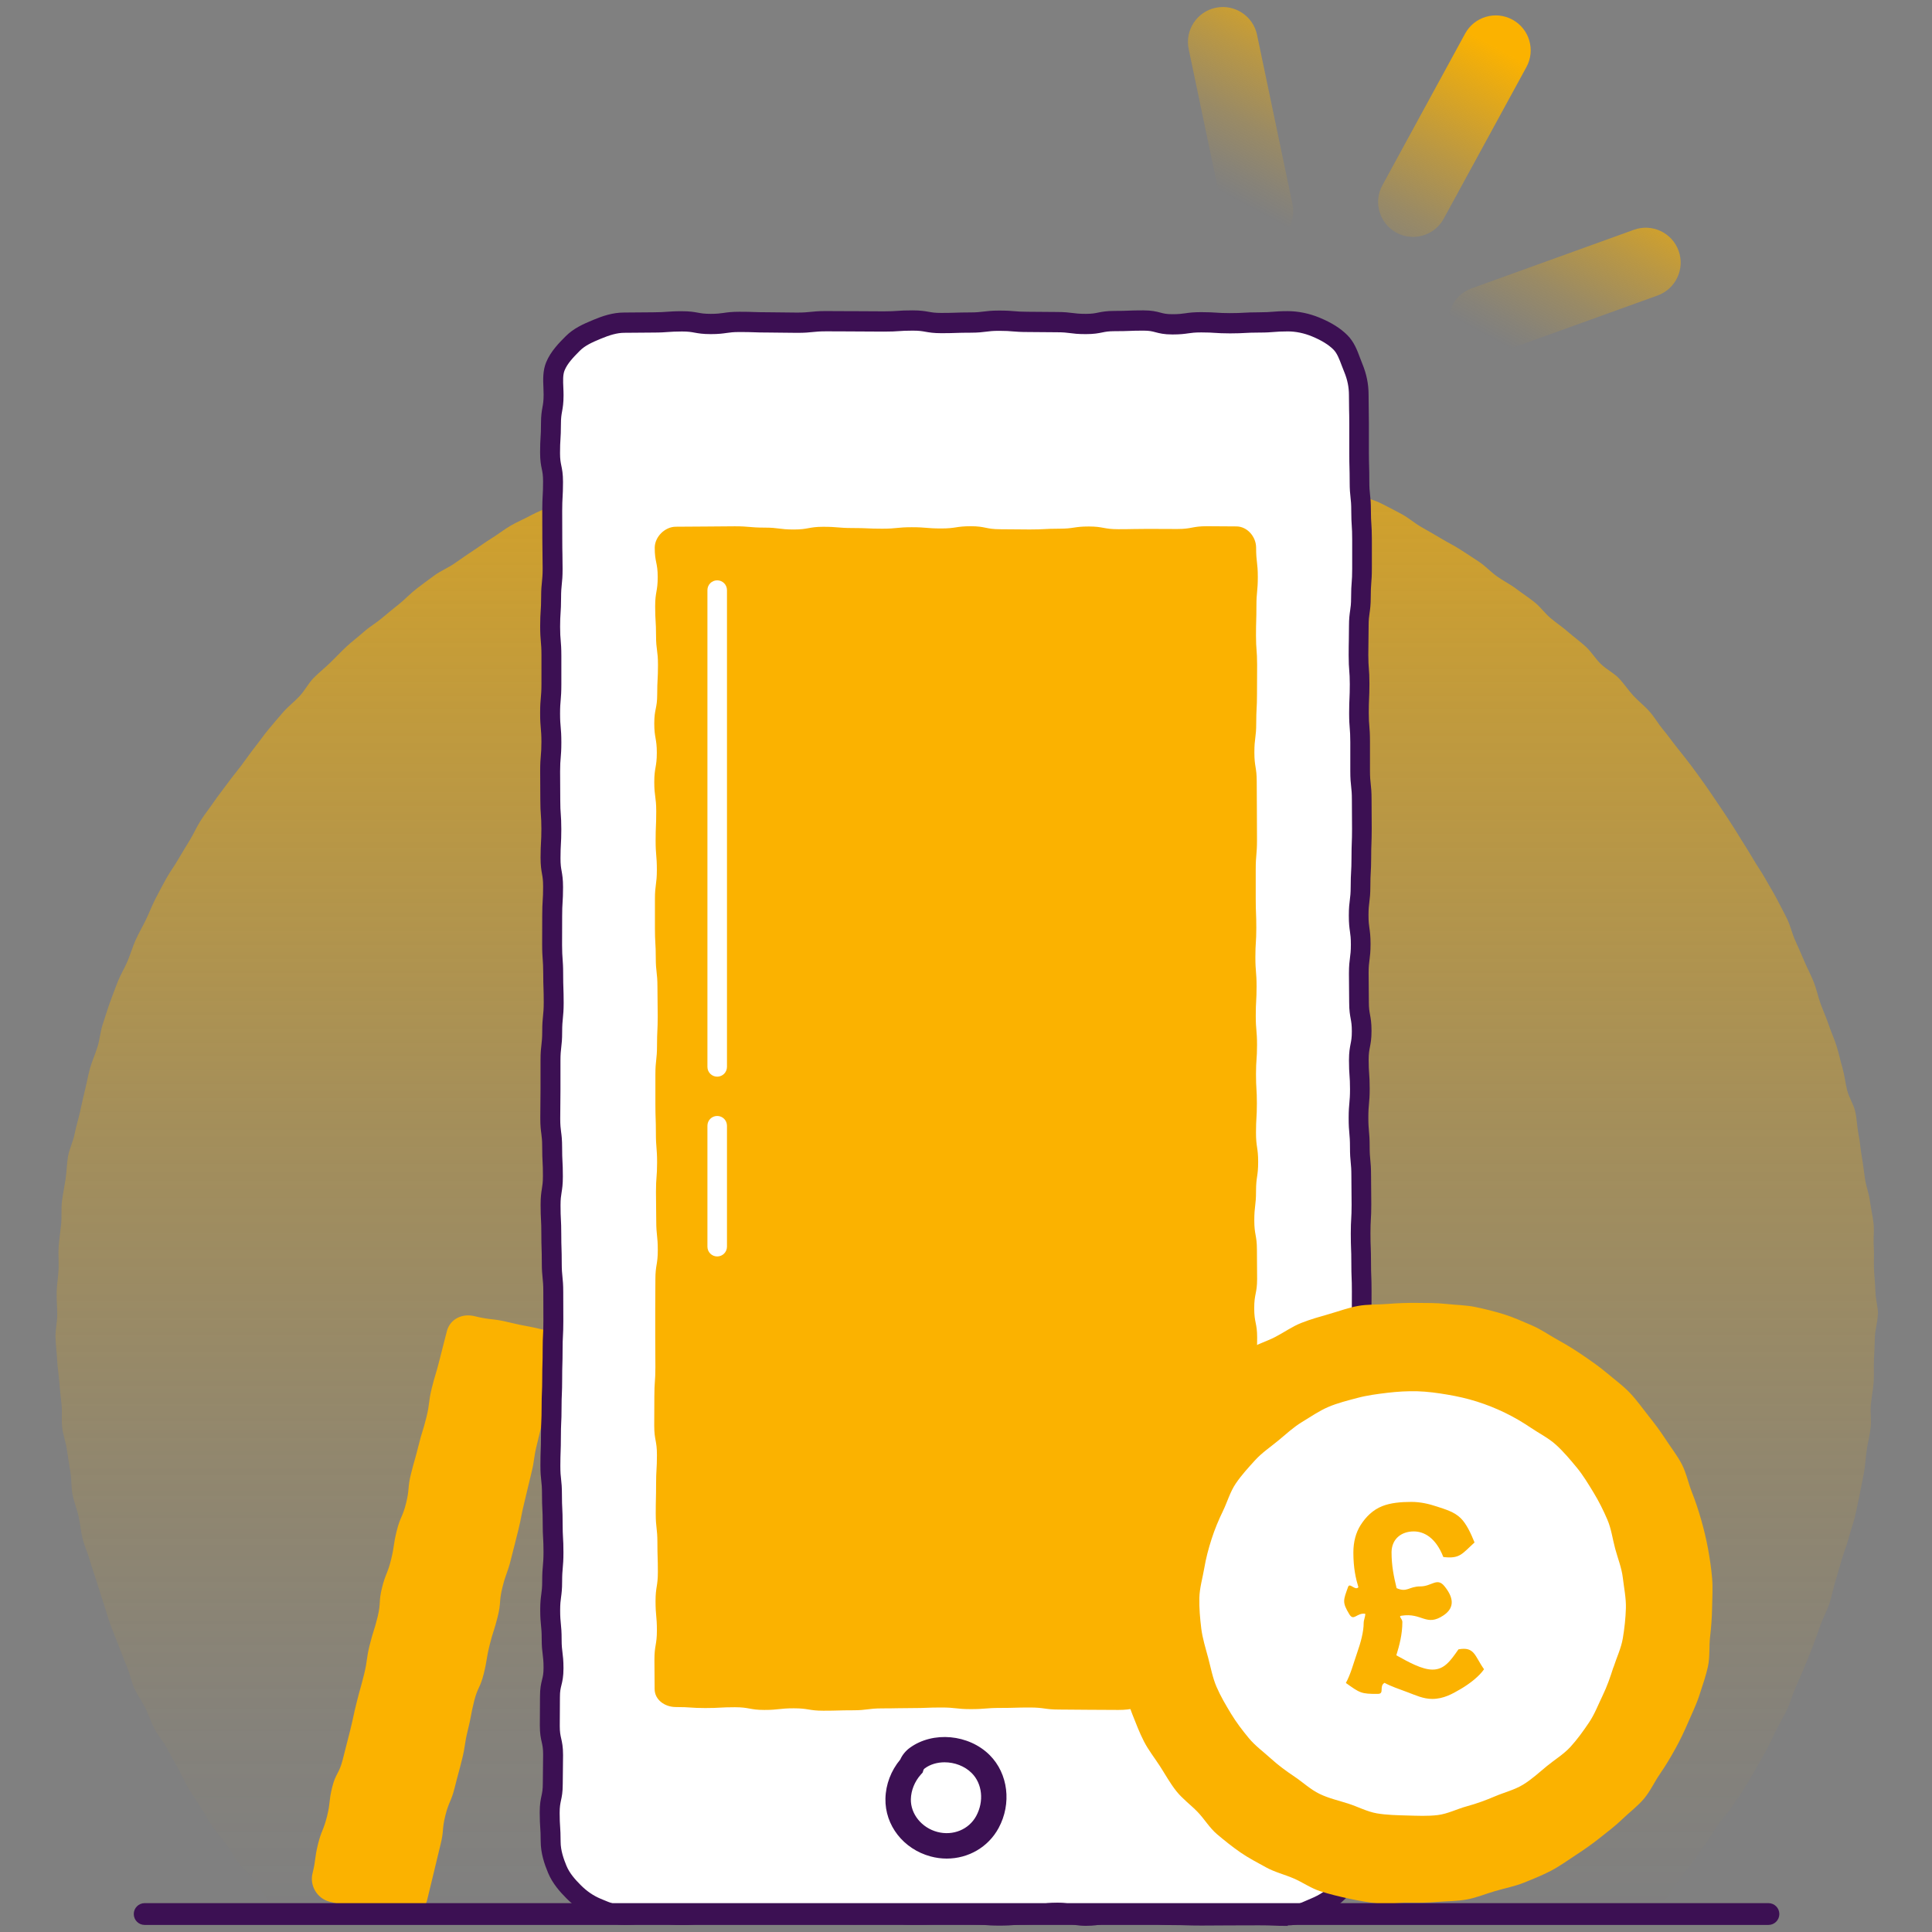
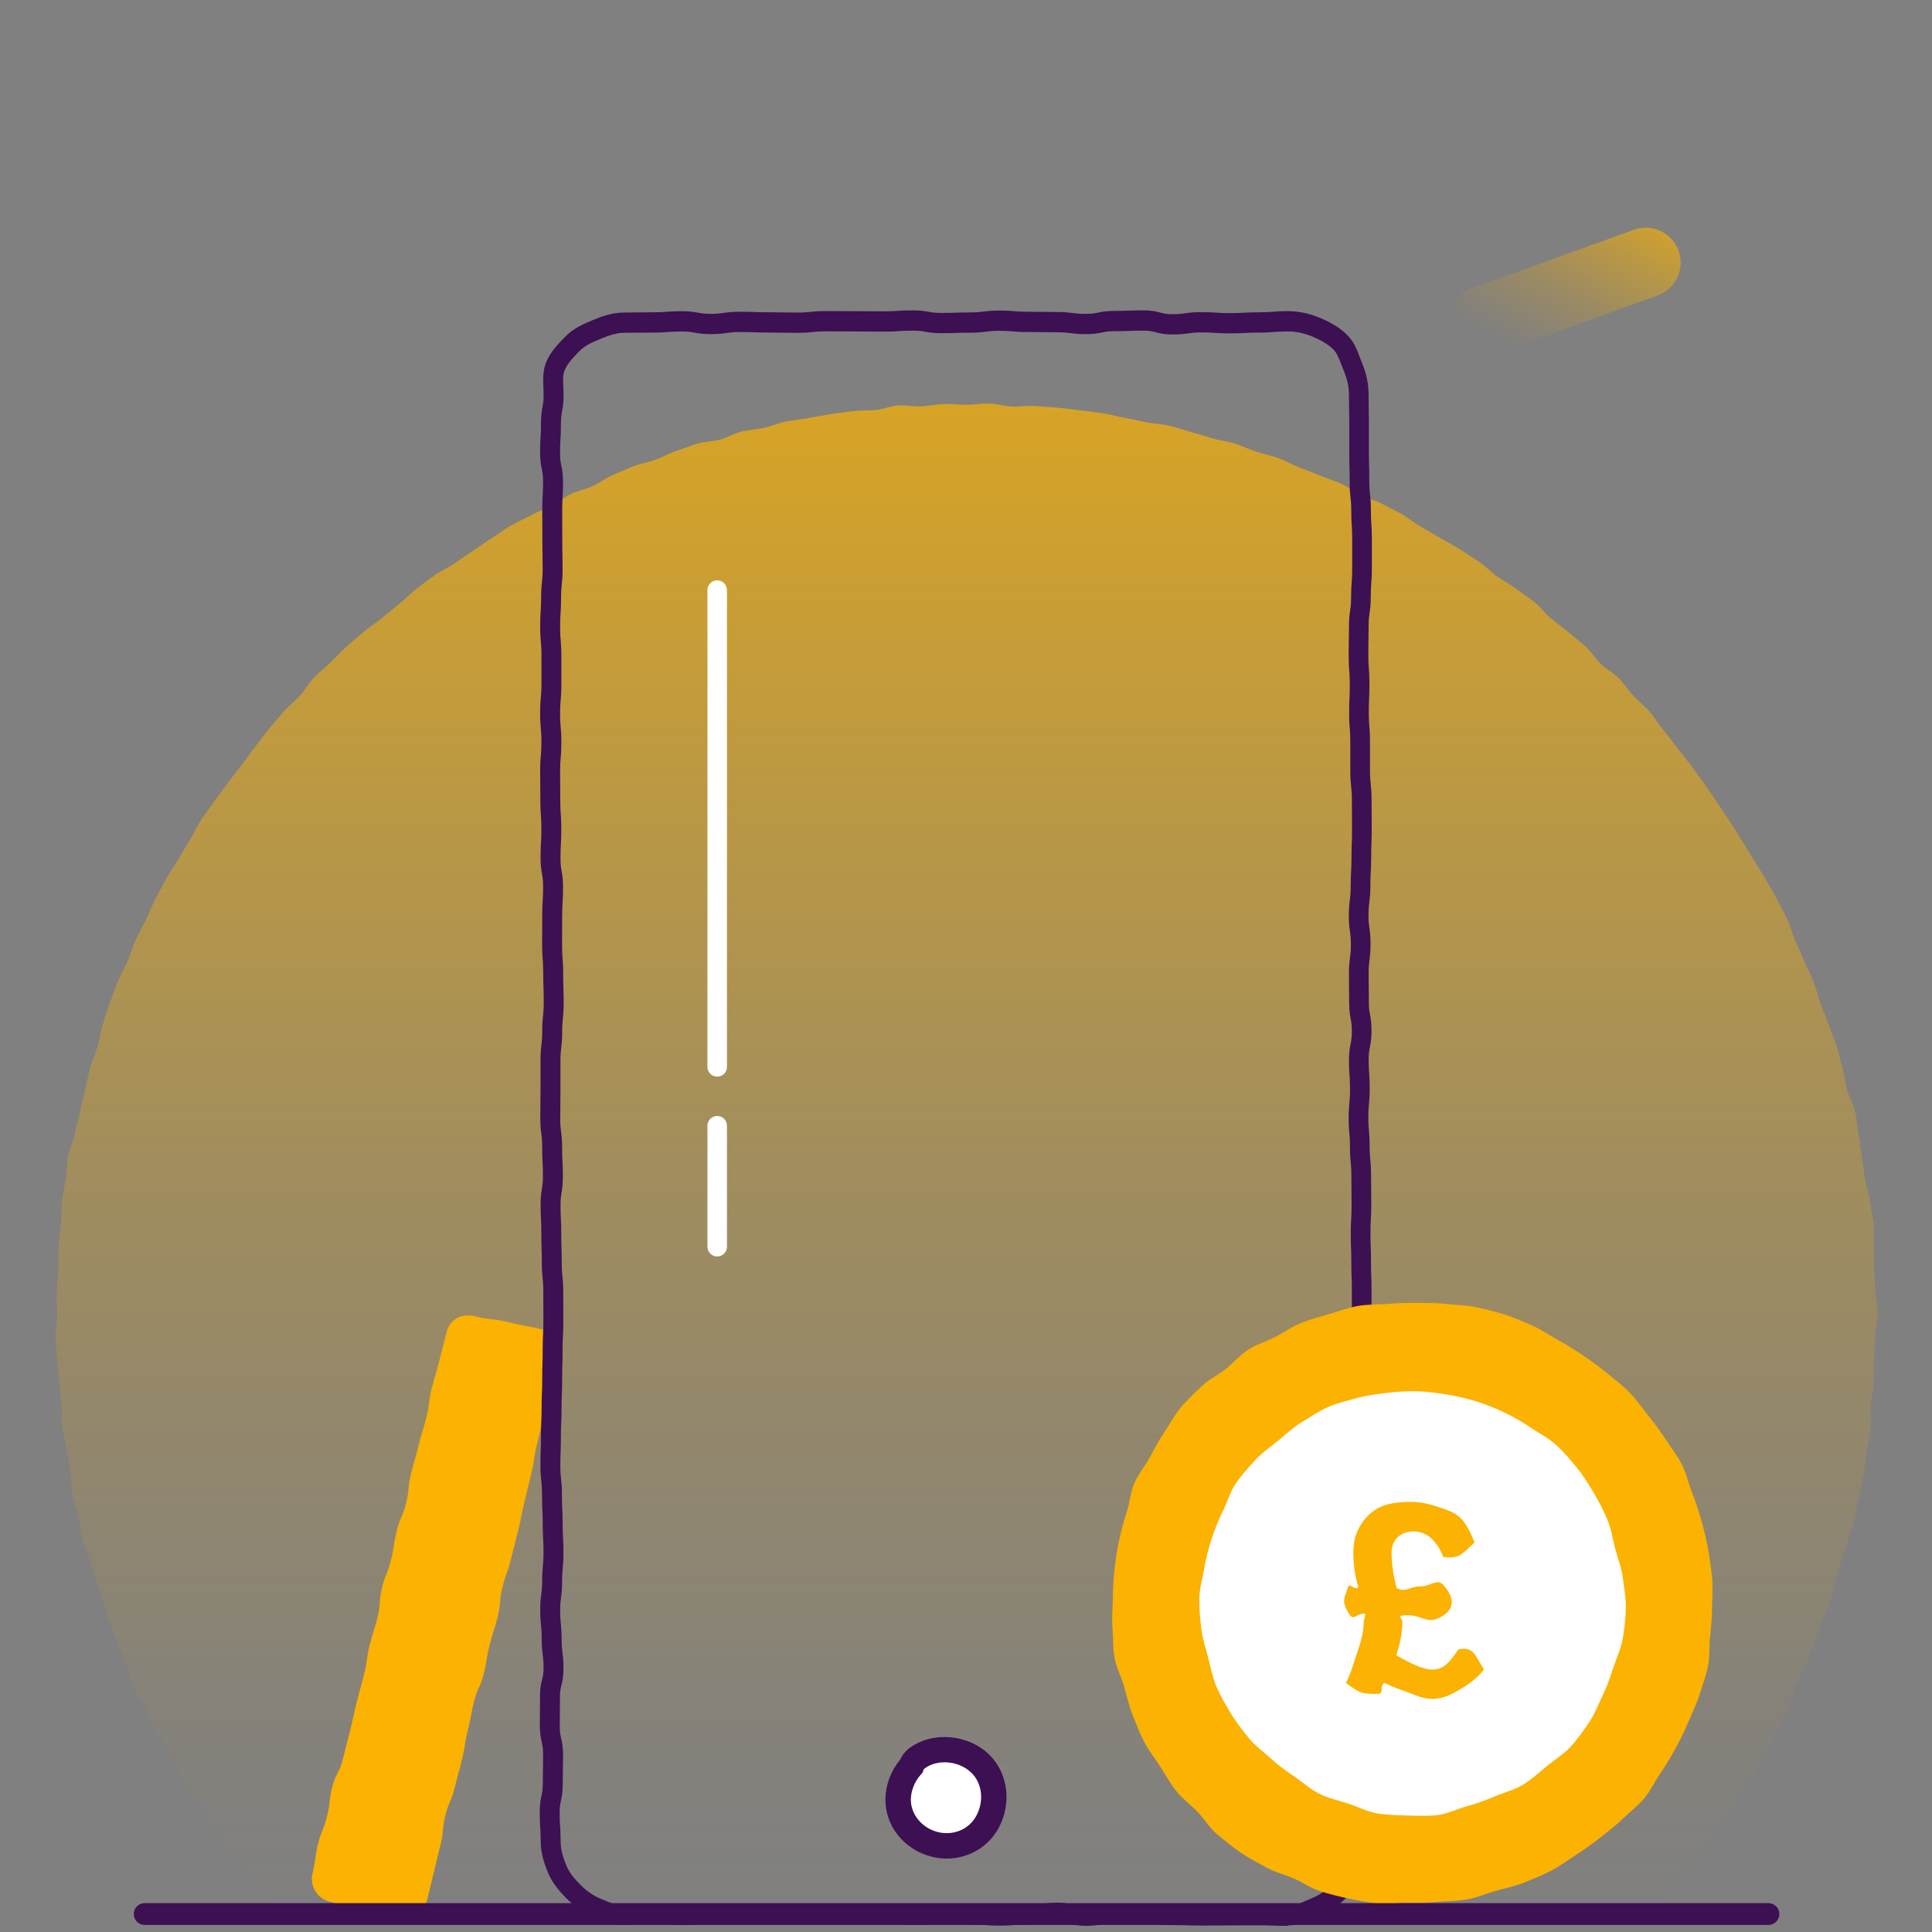
<svg xmlns="http://www.w3.org/2000/svg" xmlns:xlink="http://www.w3.org/1999/xlink" id="uuid-6665c8a4-d9e0-4791-b7c7-b4f9d5a9309a" viewBox="0 0 500 500">
  <rect x="0" y="0" width="500" height="500" fill="#808080" stroke="none" />
  <defs>
    <linearGradient id="uuid-b39a7e67-da5d-45c9-a9aa-4c3c89d9e8c0" x1="250.14" y1="-8.88" x2="250.14" y2="494.07" gradientUnits="userSpaceOnUse">
      <stop offset="0" stop-color="#fbb200" />
      <stop offset=".14" stop-color="#fbb200" stop-opacity=".81" />
      <stop offset=".38" stop-color="#fbb200" stop-opacity=".53" />
      <stop offset=".59" stop-color="#fbb200" stop-opacity=".3" />
      <stop offset=".77" stop-color="#fbb200" stop-opacity=".14" />
      <stop offset=".91" stop-color="#fbb200" stop-opacity=".04" />
      <stop offset="1" stop-color="#fbb200" stop-opacity="0" />
    </linearGradient>
    <linearGradient id="uuid-bfbd7d25-b94e-48b3-9f56-a66a87d06d60" x1="1034.05" y1="618.67" x2="1057.94" y2="544.61" gradientTransform="translate(-552.38 -717.51) rotate(10.59)" gradientUnits="userSpaceOnUse">
      <stop offset=".14" stop-color="#fbb200" stop-opacity="0" />
      <stop offset=".22" stop-color="#fbb200" stop-opacity=".06" />
      <stop offset=".38" stop-color="#fbb200" stop-opacity=".21" />
      <stop offset=".59" stop-color="#fbb200" stop-opacity=".46" />
      <stop offset=".85" stop-color="#fbb200" stop-opacity=".8" />
      <stop offset="1" stop-color="#fbb200" />
    </linearGradient>
    <linearGradient id="uuid-0513c6aa-0b5a-4cf1-b801-4609790aaee2" x1="987.79" y1="603.75" x2="1011.68" y2="529.68" xlink:href="#uuid-bfbd7d25-b94e-48b3-9f56-a66a87d06d60" />
    <linearGradient id="uuid-51d39fdf-81d8-426b-8b80-5368d4d7cb91" x1="1077.36" y1="632.64" x2="1101.25" y2="558.58" xlink:href="#uuid-bfbd7d25-b94e-48b3-9f56-a66a87d06d60" />
  </defs>
  <path d="M485.97,340.16c0,1.96-.7,3.9-.75,5.85s-.15,3.9-.24,5.84,.06,3.91-.08,5.86-.54,3.87-.73,5.81,.19,3.95-.04,5.89-.72,3.85-1.01,5.78-.38,3.9-.71,5.82-.75,3.84-1.13,5.75-.79,3.83-1.22,5.73-1.17,3.74-1.65,5.63-1.27,3.7-1.8,5.58-1.07,3.75-1.64,5.61-.9,3.81-1.51,5.66-1.6,3.57-2.26,5.4-1.28,3.68-1.99,5.5-1.41,3.64-2.16,5.43-1.54,3.58-2.34,5.36-1.25,3.72-2.09,5.48-1.83,3.45-2.72,5.19-1.64,3.55-2.58,5.26-1.89,3.42-2.86,5.11-1.98,3.37-2.99,5.04-2.19,3.24-3.24,4.88-2.51,3.02-3.6,4.63-2.07,3.3-3.21,4.89-2.22,3.2-3.4,4.76-2.34,3.12-3.55,4.65-2.09,3.34-3.34,4.84-2.78,2.79-4.07,4.25c-2.84,.59-2.91,0-5.81,0s-2.9-.17-5.8-.17-2.9,.17-5.8,.17-2.9,.3-5.8,.3-2.9-.03-5.8-.03-2.9-.59-5.8-.59-2.9,.53-5.8,.53-2.9,.07-5.8,.07-2.9-.35-5.8-.35-2.9-.02-5.8-.02-2.9,.21-5.8,.21-2.9-.46-5.8-.46-2.9,.08-5.8,.08-2.9,.4-5.8,.4-2.9-.26-5.8-.26-2.9-.22-5.8-.22-2.9-.05-5.8-.05-2.9,.42-5.8,.42-2.9,.27-5.8,.27-2.9-.23-5.8-.23-2.9-.09-5.8-.09-2.9,.09-5.8,.09-2.9,.29-5.8,.29-2.9-.78-5.8-.78-2.9,.18-5.8,.18-2.9,.04-5.8,.04-2.9,.53-5.8,.53-2.9-.38-5.8-.38-2.9,.39-5.8,.39-2.9-.02-5.8-.02-2.9-.7-5.8-.7-2.9,.1-5.81,.1-2.9,.49-5.8,.49-2.9-.43-5.8-.43-2.9-.12-5.8-.12-2.9,.18-5.8,.18-2.9-.21-5.8-.21-2.9,.65-5.8,.65-2.9,.02-5.81,.02-2.9-.4-5.8-.4-2.9,0-5.81,0-2.9,.08-5.8,.08-2.9-.3-5.81-.3-2.9,.7-5.8,.7-2.9-.25-5.81-.25-2.9,.15-5.8,.15-2.9-.11-5.81-.11-2.9-.37-5.81-.37-2.9,.21-5.81,.21-2.9-.43-5.81-.43-2.9,.57-5.81,.57-2.9,.24-5.8,.24-2.9-.49-5.81-.49-2.9,.12-5.81,.12-2.9,.13-5.81,.13-2.9,.21-5.81,.21-2.9-.2-5.81-.2-2.9-.4-5.81-.4-2.91,.34-5.81,.34-2.91-.19-5.82-.19-3.01,.9-5.86,.31c-1.29-1.47-2.69-3.02-3.94-4.52s-2.07-3.34-3.29-4.87-2.83-2.74-4.01-4.3-2.1-3.3-3.24-4.88-2.47-3.04-3.57-4.65-2.01-3.35-3.07-4.99-2.14-3.26-3.16-4.93-1.74-3.5-2.71-5.2-1.89-3.41-2.82-5.12-2.29-3.2-3.18-4.94-1.52-3.6-2.36-5.36-2.07-3.35-2.87-5.13-1.15-3.76-1.91-5.56-1.43-3.63-2.14-5.45-1.46-3.61-2.13-5.45-1.17-3.72-1.79-5.57-1.19-3.71-1.77-5.57-1.26-3.69-1.79-5.57-1.38-3.67-1.86-5.56-.61-3.87-1.04-5.77-1.19-3.74-1.57-5.65-.22-3.93-.56-5.85-.61-3.84-.9-5.78-.98-3.8-1.22-5.74,.03-3.92-.16-5.87-.44-3.87-.58-5.82-.47-3.87-.57-5.83-.37-3.89-.42-5.85,.45-3.9,.45-5.86-.2-3.92-.15-5.87,.41-3.9,.5-5.85-.13-3.93,.02-5.88,.45-3.89,.64-5.84-.03-3.95,.21-5.89,.66-3.87,.95-5.8,.29-3.93,.63-5.86,1.29-3.75,1.67-5.67,.97-3.79,1.4-5.7,.82-3.83,1.3-5.72,.8-3.84,1.33-5.72,1.36-3.68,1.94-5.55,.7-3.89,1.32-5.74,1.17-3.75,1.84-5.59,1.35-3.68,2.07-5.5,1.77-3.51,2.53-5.31,1.3-3.71,2.1-5.49,1.81-3.48,2.66-5.24,1.54-3.61,2.43-5.35,1.83-3.47,2.77-5.19,2.13-3.3,3.11-4.99,2.01-3.36,3.03-5.03,1.8-3.5,2.86-5.14,2.29-3.19,3.39-4.8,2.34-3.14,3.49-4.73,2.41-3.09,3.59-4.65,2.27-3.19,3.49-4.72,2.32-3.16,3.58-4.66,2.51-3.01,3.81-4.48,2.88-2.67,4.22-4.11,2.24-3.28,3.61-4.68,2.93-2.62,4.33-3.98,2.74-2.81,4.17-4.14,3.02-2.51,4.48-3.81,3.19-2.3,4.69-3.56,3.01-2.5,4.54-3.72,2.86-2.69,4.42-3.88,3.12-2.37,4.71-3.51,3.44-1.91,5.06-3.01,3.2-2.25,4.84-3.31,3.21-2.25,4.88-3.27,3.2-2.27,4.9-3.25,3.52-1.73,5.24-2.67,3.58-1.6,5.32-2.49,3.28-2.19,5.05-3.04,3.76-1.19,5.55-2,3.36-2.08,5.16-2.84,3.59-1.57,5.42-2.29,3.8-1.02,5.64-1.69,3.57-1.66,5.42-2.28,3.68-1.35,5.56-1.93,3.93-.49,5.82-1.02,3.62-1.6,5.52-2.08,3.9-.53,5.81-.97,3.74-1.23,5.66-1.61,3.88-.57,5.81-.91,3.85-.73,5.79-1.02,3.88-.54,5.82-.78,3.92-.11,5.87-.3,3.84-1.03,5.8-1.18,3.94,.35,5.9,.25,3.89-.56,5.86-.61,3.91,.18,5.88,.18,3.93-.36,5.88-.31,3.9,.67,5.85,.77,3.94-.27,5.89-.13,3.92,.23,5.87,.42,3.9,.44,5.84,.68,3.9,.45,5.84,.74,3.83,.87,5.76,1.21,3.84,.8,5.75,1.19,3.93,.41,5.83,.84,3.75,1.18,5.65,1.66,3.75,1.13,5.64,1.66,3.87,.75,5.73,1.33,3.65,1.47,5.5,2.09,3.82,.95,5.66,1.62,3.55,1.69,5.37,2.41,3.66,1.39,5.47,2.15,3.71,1.29,5.5,2.1,3.33,2.13,5.09,2.98,3.71,1.34,5.45,2.23,3.5,1.78,5.21,2.72,3.22,2.27,4.91,3.25,3.41,1.92,5.08,2.94,3.45,1.87,5.09,2.94,3.31,2.11,4.92,3.21,2.97,2.58,4.56,3.72,3.38,2.01,4.94,3.19,3.22,2.25,4.75,3.47,2.7,2.89,4.19,4.15,3.14,2.34,4.61,3.64,3.08,2.43,4.52,3.77,2.46,3.09,3.87,4.46,3.28,2.26,4.64,3.66,2.43,3.1,3.76,4.53,2.91,2.65,4.21,4.12,2.27,3.21,3.53,4.71,2.37,3.11,3.6,4.64,2.44,3.06,3.62,4.62,2.31,3.15,3.45,4.74,2.21,3.22,3.31,4.84,2.19,3.23,3.26,4.88,2.09,3.3,3.12,4.97,2.09,3.3,3.07,5,2.14,3.28,3.08,5,2.01,3.37,2.9,5.11,1.84,3.46,2.69,5.23,1.26,3.73,2.07,5.52,1.6,3.57,2.36,5.37,1.7,3.53,2.42,5.35,1.1,3.76,1.77,5.61,1.49,3.62,2.11,5.48,1.46,3.64,2.04,5.51,.99,3.79,1.53,5.67,.72,3.85,1.2,5.75,1.67,3.62,2.1,5.53,.45,3.91,.84,5.83,.51,3.88,.85,5.81,.55,3.87,.84,5.81,1.04,3.8,1.28,5.75,.73,3.86,.93,5.81-.09,3.94,.05,5.9-.03,3.92,.06,5.88,.32,3.9,.37,5.86,.68,3.91,.68,5.87Z" fill="url(#uuid-b39a7e67-da5d-45c9-a9aa-4c3c89d9e8c0)" />
  <path d="M110.44,492.15c.91-3.69,.88-3.7,1.79-7.39s.86-3.7,1.78-7.39,.33-3.83,1.25-7.52,1.51-3.54,2.42-7.23,1-3.67,1.91-7.36,.56-3.78,1.48-7.47,.7-3.74,1.61-7.43,1.61-3.52,2.52-7.21,.61-3.76,1.53-7.46,1.17-3.63,2.08-7.32,.3-3.84,1.21-7.53,1.29-3.6,2.21-7.29,.95-3.68,1.86-7.37,.72-3.74,1.63-7.43,.85-3.71,1.77-7.4,.54-3.78,1.46-7.48,.86-3.7,1.77-7.4,1.53-3.54,2.44-7.24,.88-3.7,1.79-7.4c.8-3.21-1.16-6.91-4.38-7.71-4.38-1.08-4.45-.82-8.83-1.9s-4.53-.51-8.91-1.59c-3.21-.8-6.4,.74-7.2,3.95-.91,3.69-.97,3.67-1.88,7.36s-1.1,3.64-2.01,7.33-.47,3.8-1.38,7.49-1.13,3.64-2.04,7.33-1.04,3.66-1.96,7.35-.34,3.83-1.25,7.52-1.52,3.54-2.44,7.23-.56,3.78-1.47,7.47-1.42,3.56-2.34,7.26-.23,3.86-1.14,7.55-1.15,3.63-2.06,7.32-.52,3.79-1.43,7.48-1.02,3.66-1.94,7.35-.8,3.72-1.72,7.41-.96,3.68-1.88,7.37-1.82,3.47-2.73,7.16-.41,3.82-1.33,7.51-1.44,3.56-2.35,7.26-.49,3.8-1.4,7.49c-.8,3.21,1.23,6.55,4.44,7.34,4.38,1.08,4.37,1.14,8.75,2.22s4.51,.57,8.89,1.65c3.21,.8,6.66-.69,7.45-3.91Z" fill="#fbb200" />
  <g>
-     <path d="M333.29,495.86c-3.73,0-3.73-.15-7.47-.15s-3.73,.03-7.46,.03-3.73,.03-7.47,.03-3.73-.12-7.46-.12-3.73-.46-7.47-.46-3.73-.11-7.47-.11-3.73,.78-7.47,.78-3.73-1.01-7.47-1.01-3.73,.66-7.47,.66-3.73,.31-7.47,.31-3.73-.32-7.47-.32-3.73-.03-7.47-.03c-3.73,0-3.73,.14-7.47,.14s-3.74-.51-7.47-.51-3.73,.42-7.47,.42-3.73-.37-7.47-.37-3.73,.18-7.47,.18-3.73,.06-7.47,.06-3.74,.11-7.47,.11-3.74-.32-7.47-.32-3.74,.51-7.47,.51-3.74-.55-7.48-.55-3.74,.52-7.48,.52c-2.55,0-4.87-1.07-7.08-1.99-2.3-.95-4.23-2.33-5.96-4.06s-3.33-3.57-4.29-5.87-1.71-4.63-1.71-7.18c0-3.74-.25-3.74-.25-7.48s.8-3.74,.8-7.48,.08-3.74,.08-7.49-.85-3.74-.85-7.49,.05-3.74,.05-7.48,.92-3.74,.92-7.49-.48-3.74-.48-7.49-.38-3.74-.38-7.49,.51-3.74,.51-7.48,.34-3.74,.34-7.49-.22-3.74-.22-7.49-.18-3.74-.18-7.49-.41-3.74-.41-7.49,.14-3.74,.14-7.49,.17-3.74,.17-7.49,.16-3.74,.16-7.49,.11-3.74,.11-7.49,.19-3.74,.19-7.49-.02-3.74-.02-7.49-.39-3.74-.39-7.49-.12-3.74-.12-7.49-.19-3.74-.19-7.49,.59-3.74,.59-7.48-.19-3.74-.19-7.48-.49-3.74-.49-7.49,.06-3.74,.06-7.48,0-3.74,0-7.48,.44-3.74,.44-7.49,.39-3.74,.39-7.48-.13-3.74-.13-7.49-.28-3.74-.28-7.49,.03-3.74,.03-7.49,.24-3.74,.24-7.49-.65-3.74-.65-7.49,.21-3.74,.21-7.49-.27-3.74-.27-7.49-.04-3.75-.04-7.49,.33-3.74,.33-7.49-.33-3.74-.33-7.49,.33-3.75,.33-7.49,0-3.75,0-7.49-.33-3.74-.33-7.49,.26-3.74,.26-7.49,.38-3.74,.38-7.49-.09-3.74-.09-7.49-.03-3.75-.03-7.49,.22-3.75,.22-7.49-.77-3.75-.77-7.49,.23-3.75,.23-7.5,.68-3.75,.68-7.5c0-2.55-.45-5.17,.46-7.38s2.79-4.19,4.52-5.92,3.98-2.71,6.27-3.66,4.48-1.71,7.02-1.71c3.73,0,3.73-.06,7.47-.06s3.73-.28,7.46-.28,3.73,.68,7.47,.68,3.73-.54,7.46-.54,3.73,.13,7.47,.13,3.73,.07,7.47,.07,3.73-.39,7.47-.39,3.73,.03,7.47,.03,3.73,.03,7.47,.03,3.73-.25,7.47-.25,3.73,.67,7.47,.67,3.73-.13,7.47-.13,3.73-.48,7.47-.48,3.74,.31,7.47,.31,3.73,.05,7.47,.05,3.73,.48,7.47,.48,3.73-.75,7.47-.75,3.73-.14,7.47-.14,3.74,.98,7.47,.98,3.74-.53,7.47-.53,3.74,.25,7.47,.25,3.74-.21,7.48-.21,3.74-.3,7.48-.3c2.55,0,5.05,.59,7.27,1.51s4.6,2.22,6.33,3.95,2.38,4.29,3.33,6.59,1.43,4.46,1.43,7.01c0,3.74,.09,3.74,.09,7.48s0,3.74,0,7.48,.1,3.74,.1,7.49,.41,3.74,.41,7.49,.25,3.74,.25,7.48,0,3.74,0,7.49-.28,3.74-.28,7.49-.55,3.74-.55,7.49-.07,3.74-.07,7.48,.29,3.74,.29,7.49-.18,3.74-.18,7.49,.31,3.74,.31,7.49,0,3.74,0,7.49,.42,3.74,.42,7.49,.03,3.74,.03,7.49-.14,3.74-.14,7.49-.21,3.74-.21,7.49-.48,3.74-.48,7.49,.53,3.74,.53,7.49-.5,3.74-.5,7.49,.06,3.74,.06,7.49,.69,3.74,.69,7.49-.75,3.74-.75,7.48,.27,3.74,.27,7.48-.35,3.74-.35,7.49,.33,3.74,.33,7.48,.36,3.74,.36,7.48,.06,3.74,.06,7.49-.2,3.74-.2,7.48,.14,3.74,.14,7.49,.14,3.74,.14,7.49-.03,3.74-.03,7.49-.21,3.74-.21,7.49-.26,3.74-.26,7.49,.62,3.74,.62,7.49-.12,3.74-.12,7.49,.01,3.75,.01,7.49,.17,3.74,.17,7.49-.74,3.74-.74,7.49-.15,3.75-.15,7.49,.29,3.75,.29,7.49,.25,3.74,.25,7.49-.07,3.74-.07,7.49-.1,3.74-.1,7.49,.1,3.74,.1,7.49-.56,3.75-.56,7.49,.68,3.75,.68,7.49,.02,3.75,.02,7.49,.08,3.75,.08,7.5-.47,3.75-.47,7.5c0,2.55-.09,5.1-1.01,7.31s-2.81,4.07-4.54,5.8-3.74,3.03-6.03,3.98-4.53,2.2-7.08,2.2Z" fill="#fff" />
    <path d="M333.29,498.42c-1.92,0-2.9-.04-3.84-.08-.93-.04-1.81-.07-3.63-.07s-2.79,0-3.71,.01c-.94,0-1.87,.01-3.75,.01s-2.78,0-3.71,.02c-.94,0-1.88,.02-3.75,.02s-2.86-.03-3.81-.06c-.91-.03-1.83-.06-3.65-.06-2.02,0-3.05-.12-4.04-.25-.88-.11-1.71-.21-3.42-.21-1.91,0-2.86-.03-3.81-.06-.91-.03-1.83-.06-3.66-.06-1.6,0-2.35,.16-3.21,.33-1,.21-2.13,.44-4.26,.44s-3.37-.32-4.4-.6c-.86-.23-1.54-.42-3.06-.42-1.64,0-2.41,.13-3.29,.29-.98,.17-2.09,.37-4.18,.37-1.76,0-2.62,.07-3.52,.15-.97,.08-1.97,.16-3.95,.16s-2.98-.09-3.95-.17c-.9-.08-1.76-.15-3.52-.15-1.88,0-2.82,0-3.76-.02-.93,0-1.86-.02-3.71-.02s-2.7,.03-3.64,.07c-.94,.04-1.92,.07-3.83,.07-2.04,0-3.12-.15-4.08-.28-.87-.12-1.7-.23-3.39-.23s-2.56,.09-3.45,.19c-.99,.11-2.01,.23-4.02,.23s-3.01-.1-3.98-.2c-.9-.09-1.74-.17-3.48-.17s-2.68,.04-3.61,.09c-.95,.05-1.93,.09-3.86,.09s-2.77,.01-3.69,.03c-.94,.01-1.89,.03-3.78,.03s-2.75,.03-3.66,.05c-.95,.03-1.9,.05-3.81,.05s-2.98-.08-3.95-.17c-.91-.08-1.76-.15-3.52-.15s-2.48,.11-3.39,.23c-.96,.13-2.04,.28-4.08,.28s-3.15-.16-4.11-.3c-.9-.13-1.69-.25-3.37-.25s-2.48,.11-3.39,.23c-.96,.13-2.04,.28-4.09,.28-2.85,0-5.34-1.04-7.53-1.96l-.53-.22c-2.5-1.04-4.73-2.55-6.79-4.61-1.74-1.75-3.68-3.9-4.84-6.7-.89-2.14-1.9-5-1.9-8.16,0-1.79-.06-2.65-.12-3.57-.06-.96-.13-1.96-.13-3.91,0-2.14,.24-3.28,.46-4.28,.18-.86,.34-1.61,.34-3.21,0-1.9,.02-2.85,.04-3.8,.02-.92,.04-1.84,.04-3.69,0-1.58-.17-2.32-.36-3.18-.23-1.01-.49-2.15-.49-4.31,0-1.89,.01-2.83,.02-3.77,.01-.93,.02-1.86,.02-3.71,0-2.18,.28-3.33,.53-4.35,.22-.88,.39-1.57,.39-3.13,0-1.71-.11-2.54-.22-3.42-.12-.95-.26-2.03-.26-4.07,0-1.74-.09-2.59-.18-3.48-.1-.98-.2-2-.2-4s.15-3.13,.28-4.09c.12-.87,.23-1.7,.23-3.4,0-1.99,.09-3,.18-3.97,.08-.9,.16-1.76,.16-3.51s-.05-2.67-.1-3.6c-.06-.96-.11-1.95-.11-3.89,0-1.81-.04-2.69-.09-3.62-.05-.95-.09-1.93-.09-3.87,0-1.73-.09-2.57-.19-3.46-.11-.99-.22-2.01-.22-4.02s.04-2.89,.07-3.84c.03-.94,.07-1.83,.07-3.65,0-1.93,.04-2.91,.09-3.86,.04-.93,.08-1.81,.08-3.63,0-1.93,.04-2.91,.08-3.85,.04-.93,.08-1.82,.08-3.63,0-1.91,.03-2.86,.06-3.82,.03-.92,.05-1.83,.05-3.67,0-1.94,.05-2.92,.1-3.87,.05-.93,.09-1.81,.09-3.62s0-2.8-.01-3.73c0-.94-.01-1.88-.01-3.76,0-1.74-.09-2.58-.18-3.48-.1-.98-.21-2-.21-4.01,0-1.83-.03-2.75-.06-3.66-.03-.96-.06-1.91-.06-3.83,0-1.81-.04-2.69-.09-3.62-.05-.95-.1-1.94-.1-3.87,0-2.07,.17-3.17,.33-4.14,.14-.9,.27-1.67,.27-3.34,0-1.81-.04-2.68-.09-3.61-.05-.95-.1-1.93-.1-3.87,0-1.71-.11-2.53-.22-3.41-.13-.95-.27-2.04-.27-4.08,0-1.89,.01-2.84,.03-3.78,.01-.93,.03-1.85,.03-3.7v-7.49c0-2.02,.12-3.05,.24-4.04,.1-.89,.2-1.72,.2-3.44,0-2,.11-3.02,.21-4.01,.09-.89,.18-1.74,.18-3.48,0-1.83-.03-2.74-.06-3.65-.03-.94-.07-1.92-.07-3.83,0-1.77-.07-2.64-.13-3.55-.07-.97-.15-1.97-.15-3.94s0-2.82,.01-3.76c0-.93,.01-1.86,.01-3.73s.06-2.95,.12-3.91c.06-.92,.11-1.79,.11-3.58,0-1.65-.13-2.42-.29-3.3-.17-.98-.37-2.09-.37-4.19,0-1.94,.06-2.93,.11-3.89,.05-.93,.1-1.8,.1-3.6s-.06-2.64-.13-3.56c-.07-.97-.14-1.96-.14-3.93,0-1.86-.01-2.79-.02-3.72-.01-.94-.02-1.89-.02-3.77,0-1.98,.09-2.99,.17-3.97,.08-.91,.15-1.76,.15-3.52s-.08-2.61-.16-3.52c-.09-.98-.17-1.98-.17-3.97s.09-3,.18-3.97c.08-.91,.16-1.76,.16-3.52v-7.49c0-1.76-.08-2.62-.16-3.52-.08-.97-.17-1.98-.17-3.96s.07-2.96,.13-3.92c.06-.92,.12-1.79,.12-3.57,0-2,.1-3.02,.21-4,.09-.9,.18-1.74,.18-3.48,0-1.84-.02-2.77-.04-3.69-.02-.95-.04-1.9-.04-3.8s0-2.79-.01-3.73c0-.94-.01-1.88-.01-3.76s.06-2.94,.11-3.9c.05-.92,.1-1.8,.1-3.6,0-1.61-.15-2.36-.33-3.23-.21-1-.44-2.13-.44-4.26,0-1.95,.06-2.95,.12-3.91,.06-.92,.11-1.79,.11-3.59,0-2.11,.2-3.22,.38-4.21,.16-.88,.3-1.65,.3-3.29,0-.6-.03-1.2-.05-1.8-.09-2.05-.19-4.37,.71-6.56,1.18-2.86,3.43-5.11,5.07-6.75,2-2,4.4-3.09,7.1-4.21,2.39-.99,5.01-1.91,8-1.91,1.85,0,2.77-.01,3.69-.03,.94-.01,1.89-.03,3.77-.03,1.77,0,2.63-.07,3.54-.13,.96-.07,1.96-.15,3.92-.15,2.1,0,3.21,.2,4.19,.38,.88,.16,1.64,.3,3.28,.3s2.46-.11,3.37-.24c.96-.14,2.05-.3,4.1-.3,1.91,0,2.87,.03,3.82,.07,.91,.03,1.82,.06,3.64,.06s2.84,.02,3.78,.04c.92,.02,1.84,.04,3.68,.04,1.74,0,2.58-.09,3.47-.18,.98-.1,2-.21,4-.21,1.88,0,2.82,0,3.75,.02,.93,0,1.86,.01,3.71,.01s2.82,0,3.76,.02c.93,0,1.86,.02,3.71,.02s2.64-.06,3.56-.12c.96-.07,1.95-.13,3.91-.13,2.09,0,3.2,.2,4.18,.37,.88,.16,1.64,.29,3.28,.29,1.82,0,2.73-.03,3.65-.06,.94-.03,1.91-.07,3.82-.07,1.7,0,2.53-.11,3.41-.22,.95-.12,2.03-.26,4.06-.26s2.98,.08,3.95,.16c.91,.08,1.76,.15,3.52,.15,1.88,0,2.83,.01,3.77,.03,.92,.01,1.85,.03,3.7,.03,2.03,0,3.11,.14,4.06,.26,.88,.11,1.71,.22,3.41,.22,1.61,0,2.36-.15,3.23-.33,.99-.2,2.12-.43,4.24-.43,1.82,0,2.7-.03,3.64-.07,.94-.04,1.92-.07,3.83-.07,2.2,0,3.36,.31,4.39,.58,.86,.23,1.55,.41,3.08,.41,1.69,0,2.47-.11,3.38-.24,.96-.14,2.05-.29,4.09-.29s2.95,.07,3.91,.13c.92,.06,1.78,.12,3.56,.12s2.67-.05,3.59-.1c.95-.05,1.94-.11,3.88-.11,1.77,0,2.63-.07,3.54-.14,.97-.08,1.97-.16,3.94-.16,2.71,0,5.56,.59,8.25,1.7,3.06,1.27,5.4,2.74,7.16,4.5s2.57,3.96,3.3,5.92c.19,.5,.38,1.01,.58,1.5,1.09,2.63,1.62,5.25,1.62,7.99,0,1.84,.02,2.76,.04,3.68,.02,.95,.04,1.9,.04,3.8v7.48c0,1.84,.04,2.75,.06,3.67,.03,.95,.05,1.91,.05,3.81,0,1.73,.09,2.57,.19,3.47,.11,.99,.22,2.01,.22,4.02,0,1.79,.06,2.66,.12,3.57,.06,.96,.13,1.96,.13,3.91v7.49c0,1.97-.08,2.97-.16,3.93-.07,.91-.13,1.78-.13,3.55,0,2.06-.16,3.15-.3,4.11-.13,.91-.25,1.69-.25,3.37,0,1.9-.02,2.84-.04,3.79-.02,.92-.04,1.85-.04,3.69s.07,2.63,.14,3.54c.08,.97,.15,1.97,.15,3.94s-.05,2.91-.09,3.86c-.04,.93-.08,1.81-.08,3.62s.07,2.62,.15,3.53c.08,.97,.16,1.98,.16,3.95v7.49c0,1.73,.09,2.57,.19,3.46,.11,.99,.22,2.01,.22,4.03,0,1.86,0,2.79,.02,3.72,0,.94,.02,1.88,.02,3.76s-.04,2.89-.07,3.84c-.04,.94-.07,1.82-.07,3.65,0,1.94-.06,2.93-.11,3.89-.05,.92-.1,1.8-.1,3.6,0,2.03-.14,3.11-.26,4.07-.11,.88-.22,1.71-.22,3.42s.11,2.48,.24,3.38c.14,.96,.29,2.05,.29,4.1s-.15,3.13-.27,4.08c-.12,.88-.23,1.7-.23,3.4,0,1.85,.01,2.78,.03,3.71,.01,.95,.03,1.89,.03,3.78,0,1.64,.14,2.4,.3,3.28,.18,.99,.39,2.1,.39,4.21s-.23,3.25-.42,4.24c-.17,.87-.32,1.62-.32,3.24,0,1.78,.06,2.64,.13,3.56,.07,.96,.14,1.96,.14,3.92s-.1,3-.19,3.98c-.08,.9-.16,1.75-.16,3.5s.08,2.61,.16,3.52c.09,.97,.18,1.98,.18,3.97,0,1.75,.08,2.6,.17,3.49,.1,.98,.19,2,.19,3.99,0,1.85,.02,2.78,.03,3.7,.02,.95,.03,1.89,.03,3.79s-.05,2.93-.11,3.88c-.05,.93-.1,1.8-.1,3.6s.03,2.71,.07,3.65c.03,.94,.07,1.92,.07,3.84s.03,2.71,.07,3.64c.04,.94,.07,1.92,.07,3.84s0,2.82-.01,3.76c0,.93-.02,1.86-.02,3.72s-.06,2.93-.11,3.89c-.05,.93-.1,1.8-.1,3.6,0,1.96-.07,2.96-.14,3.92-.06,.92-.12,1.78-.12,3.57,0,1.66,.13,2.43,.28,3.33,.16,.98,.34,2.08,.34,4.16,0,1.91-.03,2.87-.06,3.83-.03,.92-.06,1.83-.06,3.66s0,2.8,0,3.74c0,.94,0,1.88,0,3.75s.04,2.7,.08,3.63c.04,.95,.08,1.93,.08,3.86,0,2.12-.22,3.25-.42,4.24-.17,.87-.32,1.63-.32,3.25,0,1.92-.04,2.9-.07,3.84-.04,.94-.07,1.82-.07,3.65s.07,2.63,.14,3.55c.08,.97,.15,1.97,.15,3.94,0,1.79,.06,2.65,.12,3.57,.06,.96,.13,1.96,.13,3.92s-.02,2.84-.03,3.79c-.02,.92-.03,1.85-.03,3.7s-.03,2.86-.05,3.81c-.02,.92-.05,1.84-.05,3.68s.03,2.76,.05,3.67c.03,.95,.05,1.91,.05,3.82,0,2.06-.16,3.16-.31,4.12-.13,.91-.25,1.69-.25,3.37s.14,2.41,.3,3.29c.18,.98,.38,2.1,.38,4.21,0,1.87,0,2.8,.01,3.73,0,.94,.01,1.88,.01,3.76s.02,2.77,.04,3.69c.02,.95,.04,1.9,.04,3.8,0,2.03-.13,3.07-.25,4.06-.11,.88-.21,1.72-.21,3.43,0,2.73-.09,5.62-1.2,8.29-1.1,2.65-3.08,4.63-4.83,6.37l-.26,.26c-1.94,1.94-4.19,3.42-6.86,4.53-.39,.16-.79,.34-1.19,.52-1.99,.88-4.25,1.88-6.87,1.88Zm-7.47-5.27c1.92,0,2.9,.04,3.84,.08,.93,.04,1.81,.07,3.63,.07,1.53,0,3.12-.7,4.8-1.44,.44-.19,.87-.38,1.3-.56,2.05-.85,3.75-1.97,5.21-3.43l.26-.26c1.55-1.54,3.01-3,3.72-4.71,.75-1.81,.81-4.12,.81-6.33,0-2.03,.13-3.06,.25-4.06,.11-.88,.21-1.72,.21-3.43,0-1.85-.02-2.77-.04-3.69-.02-.95-.04-1.9-.04-3.8s0-2.8-.01-3.73c0-.94-.01-1.88-.01-3.76,0-1.64-.14-2.41-.3-3.29-.18-.98-.38-2.1-.38-4.21s.16-3.16,.31-4.12c.13-.91,.25-1.69,.25-3.37,0-1.84-.03-2.76-.05-3.67-.03-.95-.05-1.91-.05-3.82s.03-2.86,.05-3.81c.02-.92,.05-1.84,.05-3.68s.02-2.84,.03-3.79c.02-.92,.03-1.85,.03-3.7s-.06-2.65-.12-3.57c-.06-.96-.13-1.96-.13-3.92,0-1.77-.07-2.63-.14-3.55-.08-.97-.15-1.97-.15-3.95s.04-2.9,.07-3.84c.04-.94,.07-1.82,.07-3.65,0-2.12,.22-3.25,.42-4.24,.17-.87,.32-1.63,.32-3.25,0-1.82-.04-2.7-.08-3.63-.04-.95-.08-1.93-.08-3.86s0-2.8,0-3.74c0-.94,0-1.88,0-3.75s.03-2.87,.06-3.83c.03-.92,.06-1.83,.06-3.66,0-1.66-.13-2.43-.28-3.32-.16-.98-.35-2.08-.35-4.16,0-1.96,.07-2.96,.14-3.92,.06-.92,.12-1.78,.12-3.57,0-1.94,.06-2.93,.11-3.89,.05-.93,.1-1.8,.1-3.6s0-2.82,.02-3.76c0-.93,.01-1.86,.01-3.72s-.03-2.71-.07-3.64c-.04-.94-.07-1.92-.07-3.84s-.03-2.71-.07-3.65c-.03-.94-.07-1.92-.07-3.84s.05-2.93,.11-3.88c.05-.93,.1-1.8,.1-3.6s-.02-2.78-.03-3.7c-.02-.95-.03-1.89-.03-3.79,0-1.75-.08-2.6-.17-3.49-.1-.98-.19-2-.19-3.99,0-1.76-.08-2.61-.16-3.52-.09-.97-.18-1.98-.18-3.97s.1-3,.19-3.98c.08-.9,.16-1.75,.16-3.5s-.06-2.64-.13-3.56c-.07-.96-.14-1.96-.14-3.92,0-2.12,.23-3.25,.42-4.24,.17-.87,.32-1.62,.32-3.24s-.14-2.4-.3-3.28c-.18-.99-.39-2.1-.39-4.21,0-1.85-.01-2.78-.03-3.71-.01-.95-.03-1.89-.03-3.78,0-2.04,.15-3.13,.27-4.08,.12-.88,.23-1.7,.23-3.4s-.11-2.48-.24-3.38c-.14-.96-.29-2.05-.29-4.1s.14-3.11,.26-4.07c.11-.88,.22-1.71,.22-3.42,0-1.94,.06-2.93,.11-3.89,.05-.92,.1-1.8,.1-3.6,0-1.92,.04-2.9,.07-3.84,.04-.94,.07-1.82,.07-3.65s0-2.79-.02-3.72c0-.94-.02-1.88-.02-3.76,0-1.73-.09-2.57-.19-3.46-.11-.99-.22-2.01-.22-4.03v-7.49c0-1.77-.07-2.62-.14-3.53-.08-.97-.16-1.98-.16-3.95s.05-2.91,.09-3.86c.04-.93,.08-1.81,.08-3.62s-.07-2.63-.14-3.54c-.08-.97-.15-1.97-.15-3.94s.02-2.84,.04-3.79c.02-.92,.04-1.85,.04-3.69,0-2.06,.16-3.15,.3-4.11,.13-.91,.25-1.69,.25-3.37,0-1.97,.07-2.97,.15-3.93,.07-.91,.13-1.78,.13-3.55v-7.49c0-1.79-.05-2.66-.11-3.57-.06-.96-.13-1.96-.13-3.91,0-1.73-.09-2.57-.19-3.46-.11-.99-.22-2.01-.22-4.02,0-1.84-.03-2.75-.05-3.67-.03-.95-.05-1.91-.05-3.82v-7.48c0-1.84-.03-2.76-.05-3.68-.02-.95-.04-1.9-.04-3.8,0-2.08-.39-4-1.23-6.03-.23-.54-.44-1.1-.65-1.66-.61-1.62-1.18-3.15-2.13-4.1-1.26-1.26-3.11-2.4-5.5-3.39-2.07-.86-4.24-1.31-6.29-1.31-1.77,0-2.63,.07-3.54,.14-.97,.08-1.97,.16-3.94,.16-1.8,0-2.67,.05-3.59,.1-.95,.05-1.94,.11-3.88,.11s-2.95-.07-3.91-.13c-.92-.06-1.78-.12-3.56-.12-1.69,0-2.47,.11-3.38,.24-.96,.14-2.05,.29-4.09,.29-2.2,0-3.36-.31-4.39-.58-.86-.23-1.55-.41-3.08-.41-1.82,0-2.7,.03-3.64,.07-.94,.04-1.92,.07-3.83,.07-1.61,0-2.36,.15-3.23,.33-.99,.2-2.12,.43-4.24,.43s-3.11-.14-4.06-.26c-.88-.11-1.71-.22-3.41-.22-1.89,0-2.83-.01-3.77-.03-.92-.01-1.85-.03-3.69-.03-1.97,0-2.98-.08-3.95-.16-.91-.08-1.76-.15-3.52-.15s-2.53,.11-3.41,.22c-.95,.12-2.03,.26-4.06,.26-1.82,0-2.73,.03-3.64,.06-.94,.03-1.91,.07-3.82,.07-2.09,0-3.2-.2-4.18-.37-.88-.16-1.64-.29-3.28-.29-1.78,0-2.65,.06-3.56,.12-.96,.07-1.95,.13-3.91,.13s-2.82,0-3.76-.02c-.93,0-1.86-.02-3.71-.02s-2.81,0-3.75-.02c-.93,0-1.86-.01-3.71-.01-1.74,0-2.58,.09-3.47,.18-.98,.1-2,.21-4,.21-1.89,0-2.84-.02-3.78-.04-.92-.02-1.84-.04-3.68-.04s-2.87-.03-3.82-.07c-.91-.03-1.82-.06-3.64-.06-1.68,0-2.46,.11-3.37,.24-.96,.14-2.05,.3-4.1,.3s-3.21-.2-4.19-.38c-.88-.16-1.64-.3-3.28-.3-1.77,0-2.63,.07-3.54,.13-.96,.07-1.96,.15-3.92,.15-1.85,0-2.77,.01-3.69,.03-.94,.01-1.89,.03-3.77,.03s-3.85,.61-6.04,1.52c-2.27,.94-4.11,1.77-5.45,3.11-1.73,1.73-3.23,3.31-3.96,5.09-.47,1.14-.4,2.71-.33,4.38,.03,.67,.06,1.35,.06,2.03,0,2.11-.2,3.22-.38,4.21-.16,.88-.3,1.65-.3,3.29,0,1.95-.06,2.95-.12,3.91-.06,.92-.11,1.79-.11,3.59,0,1.61,.15,2.36,.33,3.23,.21,1,.44,2.13,.44,4.26,0,1.95-.06,2.94-.11,3.9-.05,.92-.1,1.8-.1,3.6s0,2.79,.01,3.72c0,.94,.01,1.88,.01,3.77s.02,2.76,.04,3.69c.02,.95,.04,1.9,.04,3.8,0,2-.1,3.02-.21,4.01-.09,.9-.18,1.74-.18,3.48,0,1.96-.07,2.96-.13,3.92-.06,.92-.12,1.79-.12,3.57s.07,2.62,.15,3.52c.08,.97,.17,1.98,.17,3.96v7.49c0,1.99-.09,3-.17,3.97-.08,.91-.16,1.76-.16,3.52s.08,2.62,.16,3.52c.09,.98,.17,1.98,.17,3.97s-.09,2.99-.17,3.97c-.08,.91-.15,1.76-.15,3.52,0,1.86,.01,2.79,.02,3.72,.01,.94,.02,1.89,.02,3.77,0,1.78,.06,2.64,.13,3.56,.07,.97,.14,1.96,.14,3.93s-.06,2.93-.11,3.89c-.05,.93-.1,1.8-.1,3.6,0,1.65,.13,2.42,.29,3.3,.17,.98,.37,2.09,.37,4.18,0,1.95-.06,2.95-.12,3.91-.06,.92-.11,1.79-.11,3.58,0,1.88,0,2.82-.01,3.76,0,.93-.01,1.86-.01,3.73s.07,2.64,.13,3.55c.07,.97,.15,1.97,.15,3.94,0,1.83,.03,2.74,.06,3.65,.03,.94,.07,1.92,.07,3.83s-.11,3.02-.21,4.01c-.09,.89-.18,1.74-.18,3.48,0,2.02-.12,3.05-.24,4.04-.1,.89-.2,1.72-.2,3.44v7.49c0,1.89-.02,2.84-.03,3.78-.01,.93-.03,1.85-.03,3.7,0,1.71,.11,2.53,.22,3.41,.13,.95,.27,2.04,.27,4.08,0,1.81,.04,2.68,.09,3.61,.05,.95,.1,1.93,.1,3.87,0,2.07-.17,3.17-.33,4.14-.14,.9-.27,1.67-.27,3.34,0,1.81,.04,2.69,.09,3.62,.05,.95,.1,1.94,.1,3.87,0,1.83,.03,2.75,.06,3.66,.03,.96,.06,1.91,.06,3.83,0,1.74,.09,2.58,.18,3.48,.1,.99,.21,2,.21,4.01,0,1.86,0,2.79,.01,3.73,0,.94,.01,1.88,.01,3.76s-.05,2.92-.1,3.87c-.05,.93-.09,1.81-.09,3.62,0,1.91-.03,2.86-.06,3.82-.03,.92-.05,1.83-.05,3.67,0,1.93-.04,2.9-.08,3.85-.04,.94-.08,1.82-.08,3.64,0,1.93-.04,2.91-.09,3.86-.04,.93-.08,1.81-.08,3.63,0,1.92-.04,2.89-.07,3.84-.03,.94-.07,1.83-.07,3.65s.09,2.57,.19,3.46c.11,.99,.22,2.01,.22,4.02,0,1.81,.04,2.69,.09,3.62,.05,.95,.09,1.93,.09,3.87,0,1.8,.05,2.67,.1,3.6,.06,.96,.11,1.95,.11,3.89s-.09,3-.18,3.97c-.08,.9-.16,1.76-.16,3.51,0,2.04-.15,3.13-.28,4.09-.12,.87-.23,1.7-.23,3.4s.09,2.59,.18,3.48c.1,.98,.2,2,.2,4,0,1.71,.11,2.54,.22,3.42,.12,.95,.26,2.03,.26,4.07,0,2.18-.28,3.33-.53,4.35-.22,.88-.39,1.57-.39,3.13,0,1.89-.01,2.83-.02,3.77-.01,.93-.02,1.86-.02,3.71,0,1.59,.17,2.32,.36,3.18,.23,1.01,.49,2.15,.49,4.31,0,1.9-.02,2.85-.04,3.8-.02,.92-.04,1.84-.04,3.69,0,2.14-.24,3.27-.46,4.28-.18,.86-.34,1.61-.34,3.21,0,1.78,.06,2.65,.12,3.57,.06,.96,.13,1.96,.13,3.91,0,2.26,.81,4.5,1.51,6.2,.81,1.96,2.27,3.58,3.73,5.04,1.58,1.58,3.26,2.72,5.13,3.5l.55,.23c1.92,.8,3.73,1.56,5.56,1.56,1.69,0,2.48-.11,3.39-.23,.96-.13,2.04-.28,4.09-.28s3.15,.16,4.11,.3c.9,.13,1.69,.25,3.37,.25s2.48-.11,3.39-.23c.96-.13,2.04-.28,4.08-.28s2.98,.08,3.95,.17c.91,.08,1.76,.15,3.52,.15s2.75-.03,3.66-.05c.95-.03,1.9-.05,3.81-.05s2.77-.01,3.69-.03c.94-.01,1.89-.03,3.78-.03s2.68-.04,3.61-.09c.95-.05,1.93-.09,3.86-.09s3.01,.1,3.98,.2c.9,.09,1.74,.17,3.48,.17s2.56-.09,3.45-.19c.99-.11,2.01-.23,4.02-.23s3.12,.15,4.08,.28c.87,.12,1.7,.23,3.39,.23,1.82,0,2.7-.03,3.64-.07,.94-.04,1.92-.07,3.83-.07s2.82,0,3.76,.02c.93,0,1.86,.02,3.71,.02,1.98,0,2.98,.09,3.95,.17,.9,.08,1.76,.15,3.52,.15s2.62-.07,3.52-.15c.97-.08,1.97-.16,3.95-.16,1.64,0,2.41-.13,3.29-.29,.98-.17,2.09-.37,4.18-.37,2.21,0,3.37,.32,4.4,.6,.86,.23,1.54,.42,3.06,.42,1.6,0,2.35-.16,3.21-.33,1-.21,2.12-.44,4.26-.44,1.91,0,2.86,.03,3.81,.06,.91,.03,1.83,.06,3.66,.06,2.02,0,3.05,.12,4.04,.25,.88,.11,1.71,.21,3.42,.21,1.91,0,2.86,.03,3.81,.06,.91,.03,1.83,.06,3.65,.06s2.78,0,3.71-.02c.94,0,1.88-.02,3.75-.02s2.79,0,3.71-.01c.94,0,1.88-.01,3.75-.01Z" fill="#3c1053" />
  </g>
-   <path d="M365.69,61.31c-1.46,0-2.94-.36-4.32-1.1-4.38-2.39-6-7.88-3.61-12.26l21.41-39.25c2.39-4.38,7.87-6,12.26-3.61,4.38,2.39,6,7.88,3.61,12.26l-21.41,39.25c-1.64,3.01-4.74,4.71-7.94,4.71Z" fill="url(#uuid-bfbd7d25-b94e-48b3-9f56-a66a87d06d60)" />
-   <path d="M325.63,63.66c-4.19,0-7.94-2.93-8.84-7.19l-9.16-43.76c-1.02-4.88,2.11-9.67,6.99-10.7,4.88-1.02,9.68,2.11,10.7,6.99l9.16,43.76c1.02,4.88-2.11,9.67-6.99,10.7-.62,.13-1.25,.19-1.86,.19Z" fill="url(#uuid-0513c6aa-0b5a-4cf1-b801-4609790aaee2)" />
  <path d="M383.87,92.19c-3.7,0-7.17-2.29-8.5-5.97-1.69-4.69,.74-9.87,5.43-11.57l42.05-15.18c4.69-1.7,9.88,.74,11.57,5.43,1.69,4.69-.74,9.87-5.43,11.57l-42.05,15.18c-1.01,.37-2.05,.54-3.07,.54Z" fill="url(#uuid-51d39fdf-81d8-426b-8b80-5368d4d7cb91)" />
-   <path d="M319.94,442.15c-3.82,0-3.82,.35-7.63,.35s-3.82-.45-7.63-.45-3.82-.2-7.63-.2c-3.82,0-3.82,.68-7.63,.68s-3.82-.04-7.63-.04-3.82-.06-7.64-.06-3.82-.53-7.63-.53-3.82,.11-7.63,.11-3.82,.31-7.64,.31-3.82-.42-7.64-.42-3.82,.15-7.63,.15-3.82,.08-7.63,.08-3.82,.49-7.63,.49-3.82,.11-7.63,.11-3.82-.62-7.64-.62-3.82,.42-7.64,.42-3.82-.7-7.64-.7-3.82,.21-7.64,.21-3.82-.26-7.64-.26c-2.83,0-5.48-1.86-5.48-4.68,0-3.79-.05-3.79-.05-7.57s.64-3.79,.64-7.57-.35-3.79-.35-7.57,.6-3.79,.6-7.57-.12-3.79-.12-7.57-.43-3.79-.43-7.57,.09-3.79,.09-7.57,.22-3.79,.22-7.57-.7-3.79-.7-7.57,.03-3.79,.03-7.57,.27-3.79,.27-7.57-.04-3.79-.04-7.57,0-3.78,0-7.57,.04-3.79,.04-7.57,.62-3.78,.62-7.57-.4-3.79-.4-7.57-.07-3.79-.07-7.57,.29-3.78,.29-7.57-.31-3.79-.31-7.57-.13-3.79-.13-7.57,0-3.79,0-7.57,.42-3.79,.42-7.57,.18-3.79,.18-7.57-.07-3.79-.07-7.57-.43-3.79-.43-7.57-.22-3.79-.22-7.58,0-3.79,0-7.57,.5-3.79,.5-7.57-.32-3.79-.32-7.58,.16-3.79,.16-7.58-.51-3.79-.51-7.57,.66-3.79,.66-7.58-.66-3.79-.66-7.58,.76-3.79,.76-7.58,.2-3.79,.2-7.58-.5-3.79-.5-7.58-.23-3.79-.23-7.58,.66-3.79,.66-7.58-.77-3.79-.77-7.58c0-2.83,2.64-5.44,5.47-5.44,3.82,0,3.82-.05,7.63-.05s3.82-.06,7.63-.06,3.82,.34,7.63,.34,3.82,.49,7.63,.49,3.82-.7,7.63-.7,3.82,.32,7.64,.32,3.82,.17,7.63,.17,3.82-.38,7.63-.38,3.82,.32,7.64,.32,3.82-.58,7.64-.58,3.82,.78,7.63,.78,3.82,.06,7.63,.06,3.82-.2,7.63-.2,3.82-.57,7.63-.57,3.82,.7,7.64,.7,3.82-.08,7.64-.08,3.82,.03,7.64,.03,3.82-.72,7.64-.72,3.82,.05,7.64,.05c2.83,0,5.12,2.67,5.12,5.5,0,3.79,.44,3.79,.44,7.57s-.36,3.79-.36,7.57-.11,3.79-.11,7.57,.29,3.79,.29,7.57-.03,3.79-.03,7.57-.2,3.79-.2,7.57-.48,3.79-.48,7.57,.61,3.79,.61,7.57,.04,3.79,.04,7.57,.03,3.79,.03,7.57-.33,3.79-.33,7.57,0,3.79,0,7.57,.15,3.78,.15,7.57-.24,3.79-.24,7.57,.31,3.78,.31,7.57-.21,3.79-.21,7.57,.33,3.79,.33,7.57-.27,3.78-.27,7.57,.23,3.79,.23,7.57-.23,3.79-.23,7.57,.56,3.79,.56,7.57-.55,3.79-.55,7.57-.45,3.79-.45,7.57,.68,3.79,.68,7.57,.05,3.79,.05,7.57-.75,3.79-.75,7.58,.76,3.79,.76,7.57-.15,3.79-.15,7.57-.45,3.79-.45,7.58-.09,3.79-.09,7.58-.09,3.79-.09,7.57,.94,3.79,.94,7.58,.07,3.79,.07,7.58-.74,3.79-.74,7.58,0,3.79,0,7.58-.18,3.79-.18,7.58,.23,3.79,.23,7.58-.3,3.79-.3,7.58,.74,3.79,.74,7.58c0,2.83-2.54,5.07-5.37,5.07Z" fill="#fbb200" />
  <path d="M248.54,460.88c-.12-.1-.22-.09,0,0h0Z" fill="#fff" />
  <g>
-     <path d="M248.04,470.1s.06-.04,.09-.05c.01,0,0,0,.02-.01,.02-.01,.05-.04,.05-.04,0,0,0,0,0,0-.05,.03-.11,.07-.17,.11Z" fill="#fff" />
    <path d="M249.87,472.85l-3.84-5.31h0s-.01-.02-.01-.02c.17-.13,.36-.26,.53-.36l2.95,4.27,.91,1.02-.53,.39Zm-.88-1.54l.9,1.52s.06-.04,.09-.06l-.99-1.46Z" fill="#3c1053" />
  </g>
  <g>
    <path d="M253.81,456.56c-4.17-4.18-11.57-5.1-16.42-1.56-.71,.52-1.28,1.26-1.53,2.08-2.06,2.31-3.34,5.34-3.41,8.48-.12,5.58,3.98,10.29,9.25,11.71,5.39,1.46,11.17-.76,13.86-5.74,2.58-4.78,2.2-11.03-1.74-14.97Z" fill="#fff" />
    <path d="M245.02,481c-1.38,0-2.79-.18-4.19-.56-7.03-1.9-11.83-8.05-11.68-14.96,.08-3.67,1.44-7.24,3.84-10.12,.52-1.18,1.38-2.23,2.46-3.02,6-4.38,15.28-3.53,20.69,1.89,4.77,4.78,5.72,12.54,2.3,18.86-2.69,4.98-7.87,7.91-13.42,7.91Zm-.56-24.92c-1.86,0-3.69,.51-5.13,1.57-.2,.14-.31,.33-.34,.41l-.21,.68-.48,.53c-1.58,1.77-2.52,4.08-2.57,6.36-.08,3.82,2.78,7.38,6.82,8.46,4.05,1.09,8.2-.6,10.1-4.13,2.05-3.79,1.57-8.35-1.17-11.09h0c-1.83-1.83-4.46-2.79-7.02-2.79Z" fill="#3c1053" />
  </g>
  <path d="M439.83,438.62c.79-2.46,1.66-4.88,2.19-7.35s.26-5.14,.55-7.65,.48-5.06,.52-7.59,.22-5.1,0-7.63-.59-5.06-1.05-7.56-1.05-4.98-1.75-7.43-1.49-4.87-2.43-7.24-1.44-4.97-2.61-7.23-2.8-4.3-4.19-6.45-2.93-4.18-4.52-6.18-3.06-4.11-4.84-5.95-3.86-3.35-5.81-5-4.04-3.09-6.15-4.54-4.25-2.77-6.5-4.01-4.33-2.73-6.69-3.75-4.68-2.07-7.14-2.86c-2.46-.79-4.98-1.39-7.45-1.92-2.52-.54-5.12-.53-7.64-.82s-5.1-.24-7.63-.27-5.09,.06-7.62,.27-5.15,.06-7.65,.52-4.93,1.37-7.38,2.07-4.92,1.39-7.29,2.33-4.47,2.46-6.73,3.63-4.79,1.87-6.94,3.26-3.82,3.4-5.82,4.99-4.41,2.69-6.24,4.47-3.75,3.52-5.4,5.48-2.81,4.29-4.26,6.4-2.58,4.37-3.82,6.62-2.94,4.23-3.96,6.59-1.18,4.98-1.96,7.44-1.47,4.88-2,7.35-.9,5.01-1.19,7.53-.4,5.07-.44,7.6-.29,5.1-.08,7.63,.07,5.16,.53,7.67,1.73,4.85,2.44,7.29,1.23,4.96,2.17,7.33,1.85,4.78,3.02,7.05,2.78,4.29,4.16,6.43,2.61,4.4,4.2,6.4,3.69,3.52,5.48,5.36,3.1,4.14,5.05,5.79,3.96,3.26,6.07,4.72,4.39,2.63,6.64,3.87,4.75,1.83,7.12,2.85,4.47,2.55,6.92,3.33,4.97,1.38,7.44,1.91,5.06,.99,7.57,1.27,5.14-.26,7.68-.22,5.08,0,7.61-.21,5.12-.17,7.62-.63,4.88-1.47,7.33-2.18,4.96-1.19,7.33-2.13,4.74-1.9,7.01-3.07,4.33-2.69,6.47-4.08,4.21-2.84,6.21-4.43,4.03-3.11,5.87-4.89,3.93-3.32,5.59-5.28,2.71-4.35,4.17-6.46,2.74-4.27,3.98-6.51,2.31-4.5,3.33-6.87,2.13-4.61,2.91-7.07Z" fill="#fbb200" />
  <path d="M417.57,431.5c.81-2.52,1.98-4.94,2.41-7.48s.73-5.26,.8-7.84-.49-5.25-.79-7.82-1.3-5.04-1.98-7.55-1-5.15-2.03-7.54-2.2-4.75-3.56-6.98-2.71-4.5-4.38-6.52-3.37-4.05-5.31-5.82-4.33-2.95-6.51-4.42-4.38-2.77-6.76-3.92-4.73-2.09-7.26-2.89-5.06-1.36-7.6-1.79-5.18-.8-7.77-.87-5.23,.09-7.81,.4-5.21,.65-7.72,1.32-5.12,1.31-7.51,2.33-4.59,2.55-6.82,3.9-4.14,3.14-6.16,4.81-4.2,3.12-5.97,5.06-3.54,3.87-5.02,6.05-2.17,4.74-3.32,7.12-2.12,4.69-2.93,7.21-1.47,5.01-1.9,7.55-1.22,5.16-1.28,7.74,.18,5.27,.49,7.84,1.12,5.12,1.79,7.63,1.14,5.15,2.17,7.54,2.38,4.68,3.73,6.91,2.94,4.32,4.61,6.34,3.79,3.54,5.73,5.31,3.98,3.24,6.16,4.71,4.07,3.28,6.44,4.43,4.88,1.7,7.41,2.51,4.9,2.1,7.44,2.53,5.26,.48,7.85,.55,5.3,.2,7.87-.11,5.02-1.59,7.53-2.27,4.93-1.57,7.32-2.59,5.01-1.65,7.24-3.01,4.16-3.16,6.18-4.82,4.33-3.04,6.1-4.98,3.31-4.09,4.78-6.27,2.39-4.64,3.54-7.01,1.97-4.77,2.78-7.3Z" fill="#fff" />
  <path d="M384.06,432.01c-1.18,1.73-3.56,3.67-6.15,5.17-2.03,1.18-4.3,2.5-7.25,2.5-2.32,0-4.34-.97-6.32-1.71-2.17-.81-4.23-1.49-6.03-2.45-1.46,.85,.03,2.83-1.66,2.85-4.42,.06-4.74-.26-8.34-2.82,1.24-2.25,1.95-5.03,2.87-7.67,1.01-2.89,1.74-5.59,1.74-7.91,0-.7,.47-1.7,.4-2.33-2.2-.31-2.96,2.03-4.11,.14-1.9-3.13-1.56-3.63-.33-7.08,.44-1.23,1.84,1.08,2.67,.07-.7-2.32-1.3-5.01-1.3-8.96,0-2.82,.65-5.19,1.89-7.14,1.32-2.07,3.12-3.92,5.63-4.9,2.1-.82,4.68-1.08,7.48-1.08,2.4,0,4.6,.53,6.65,1.21,2.18,.72,4.5,1.38,6.14,3.01,1.49,1.47,2.63,3.95,3.57,6.28-3.24,2.92-3.75,4.29-8.08,3.76-1.97-5.07-5.05-6.62-7.65-6.62-3.17,0-5.68,1.89-5.75,5.33,0,3.66,.6,6.39,1.31,9.35,2.74,1.21,3.14-.45,6.13-.45s4.33-2.4,6.23-.08c2.32,2.83,2.83,5.53-.21,7.57-4.53,3.04-5.54-.78-10.92,.1-.87,.14,.25,.73,.26,1.61,0,3.24-.78,6.1-1.56,8.63,3.17,1.76,6.62,3.7,9.37,3.7,3.03,0,4.6-2.21,6.71-5.24,4.21-.78,4.18,1.74,6.62,5.15Z" fill="#fbb200" />
  <path d="M457.67,498.17H37.44c-1.56,0-2.82-1.26-2.82-2.82s1.26-2.82,2.82-2.82H457.67c1.56,0,2.82,1.26,2.82,2.82s-1.26,2.82-2.82,2.82Z" fill="#3c1053" />
  <path d="M188.14,152.72v123.39c0,1.4-1.13,2.53-2.53,2.53s-2.53-1.13-2.53-2.53v-123.39c0-1.4,1.13-2.53,2.53-2.53s2.53,1.13,2.53,2.53Z" fill="#fff" />
  <path d="M188.14,291.34v31.3c0,1.4-1.13,2.53-2.53,2.53s-2.53-1.13-2.53-2.53v-31.3c0-1.4,1.13-2.53,2.53-2.53s2.53,1.13,2.53,2.53Z" fill="#fff" />
</svg>